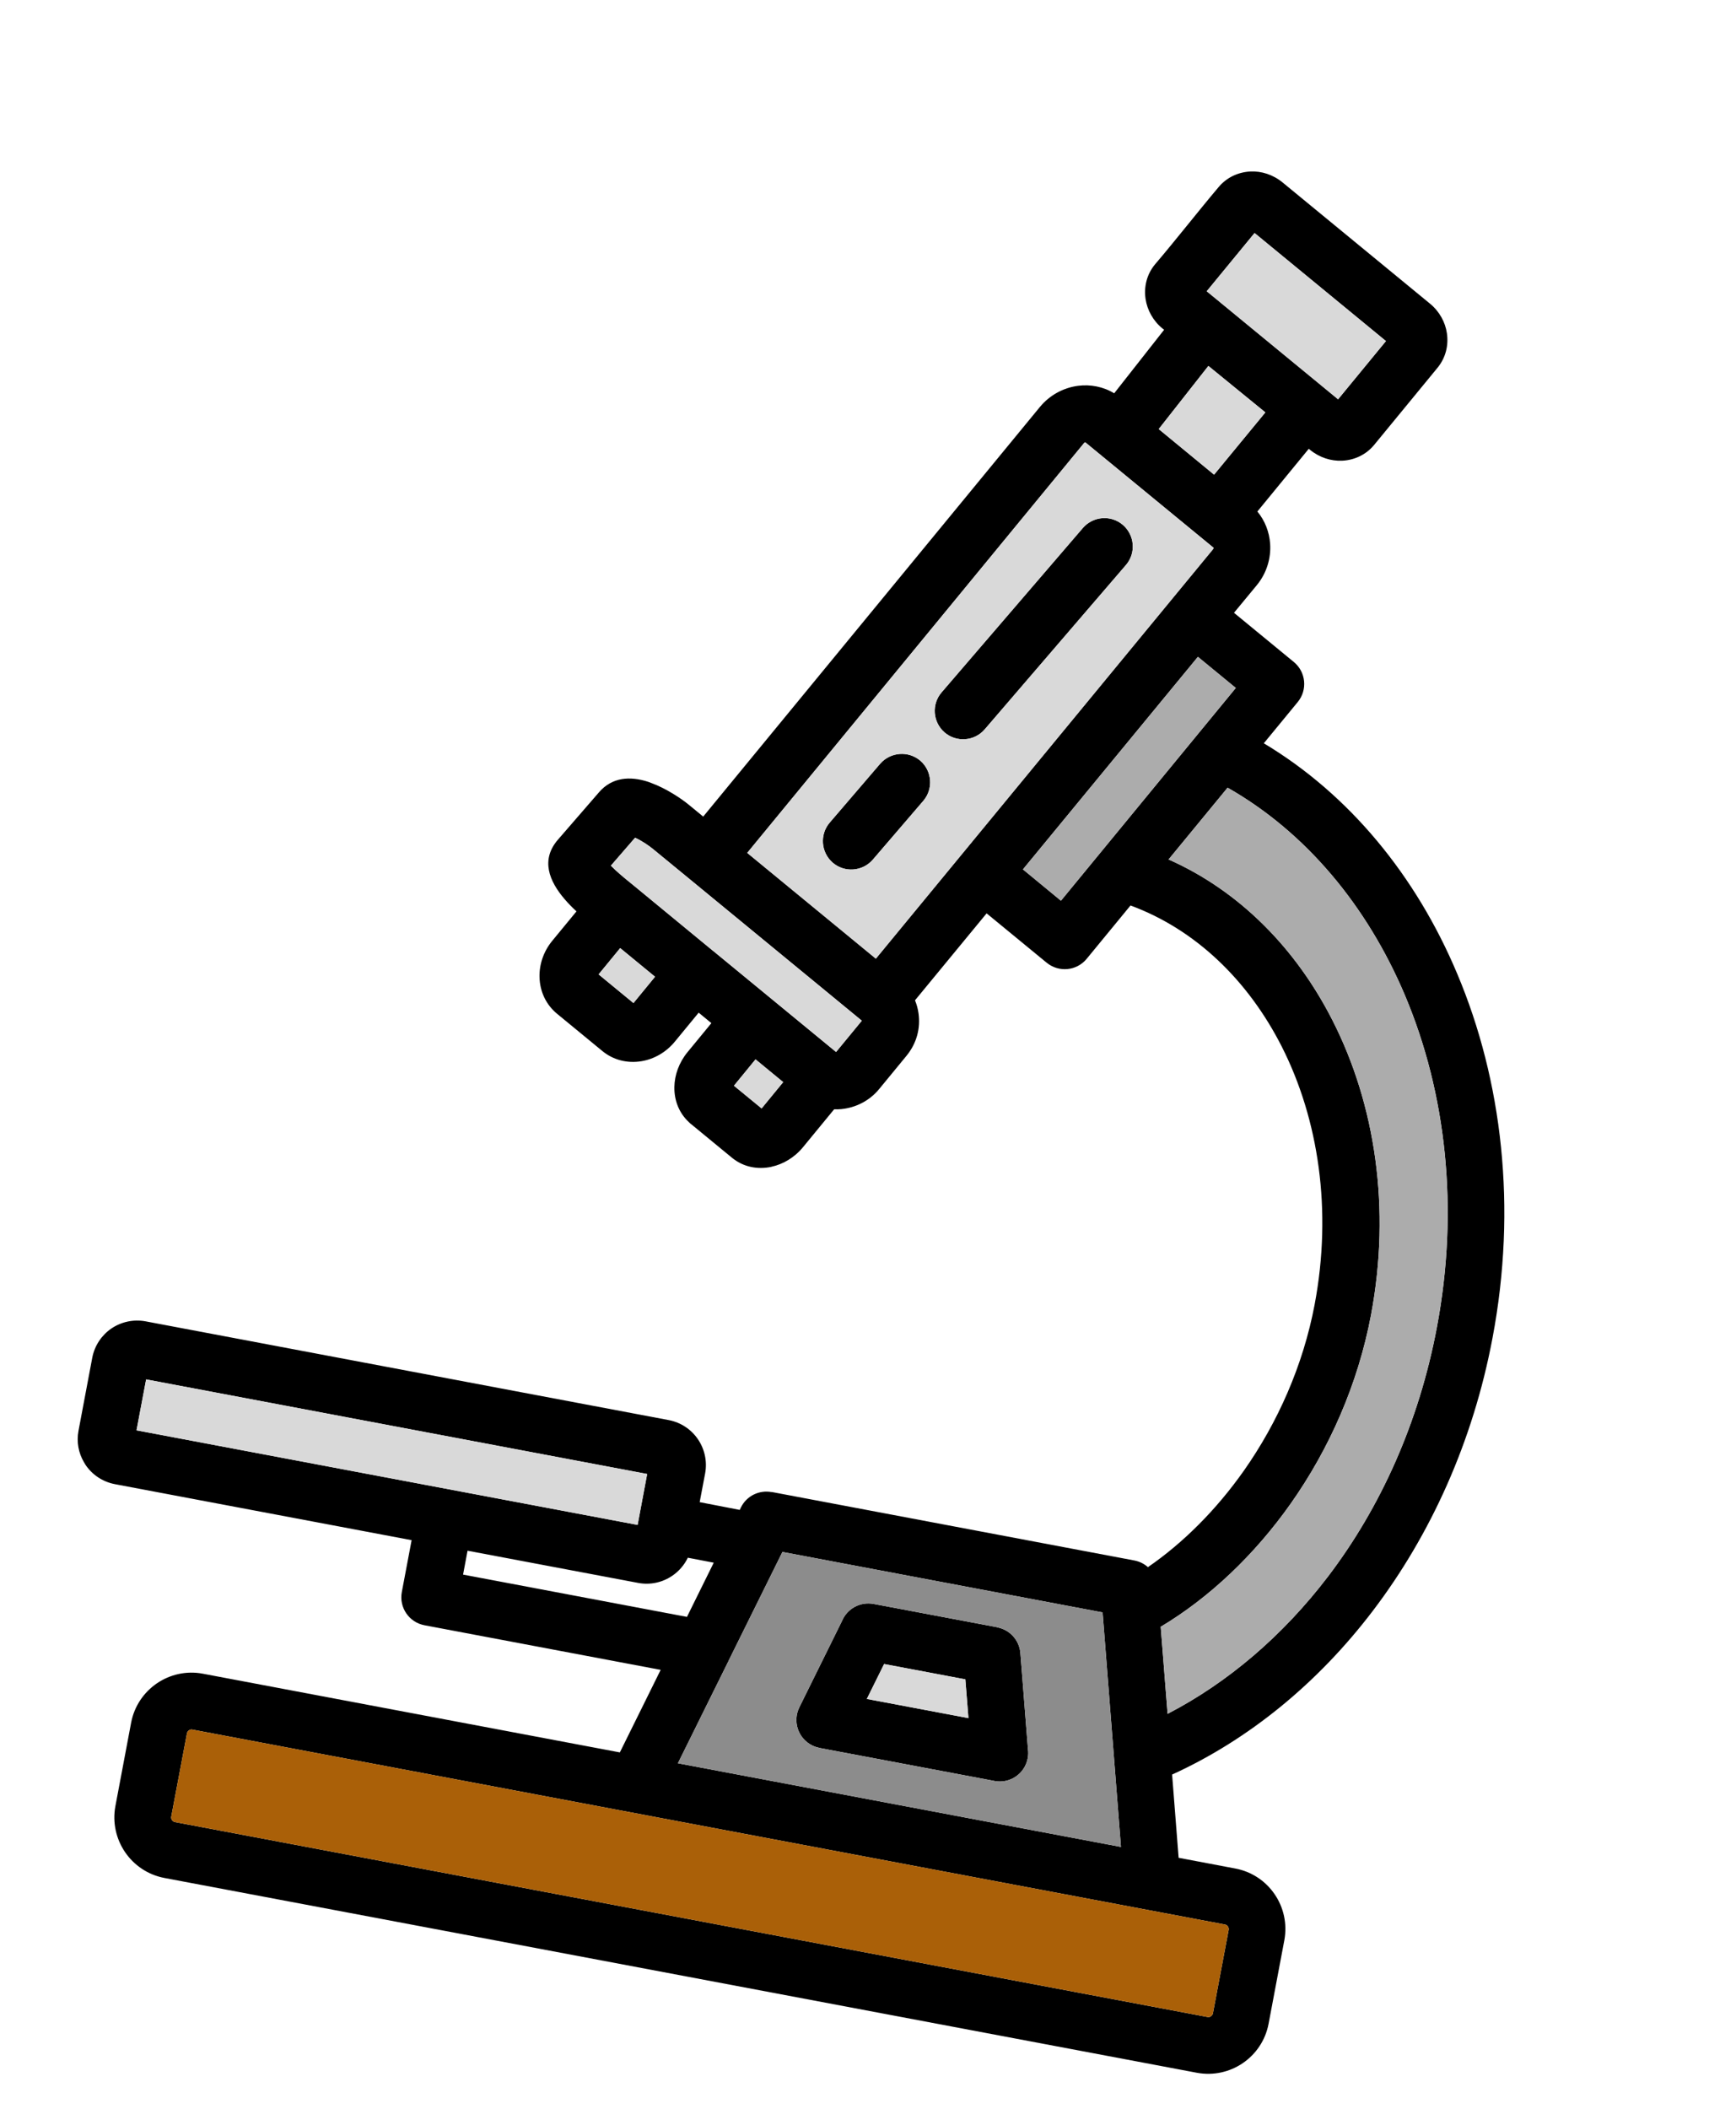
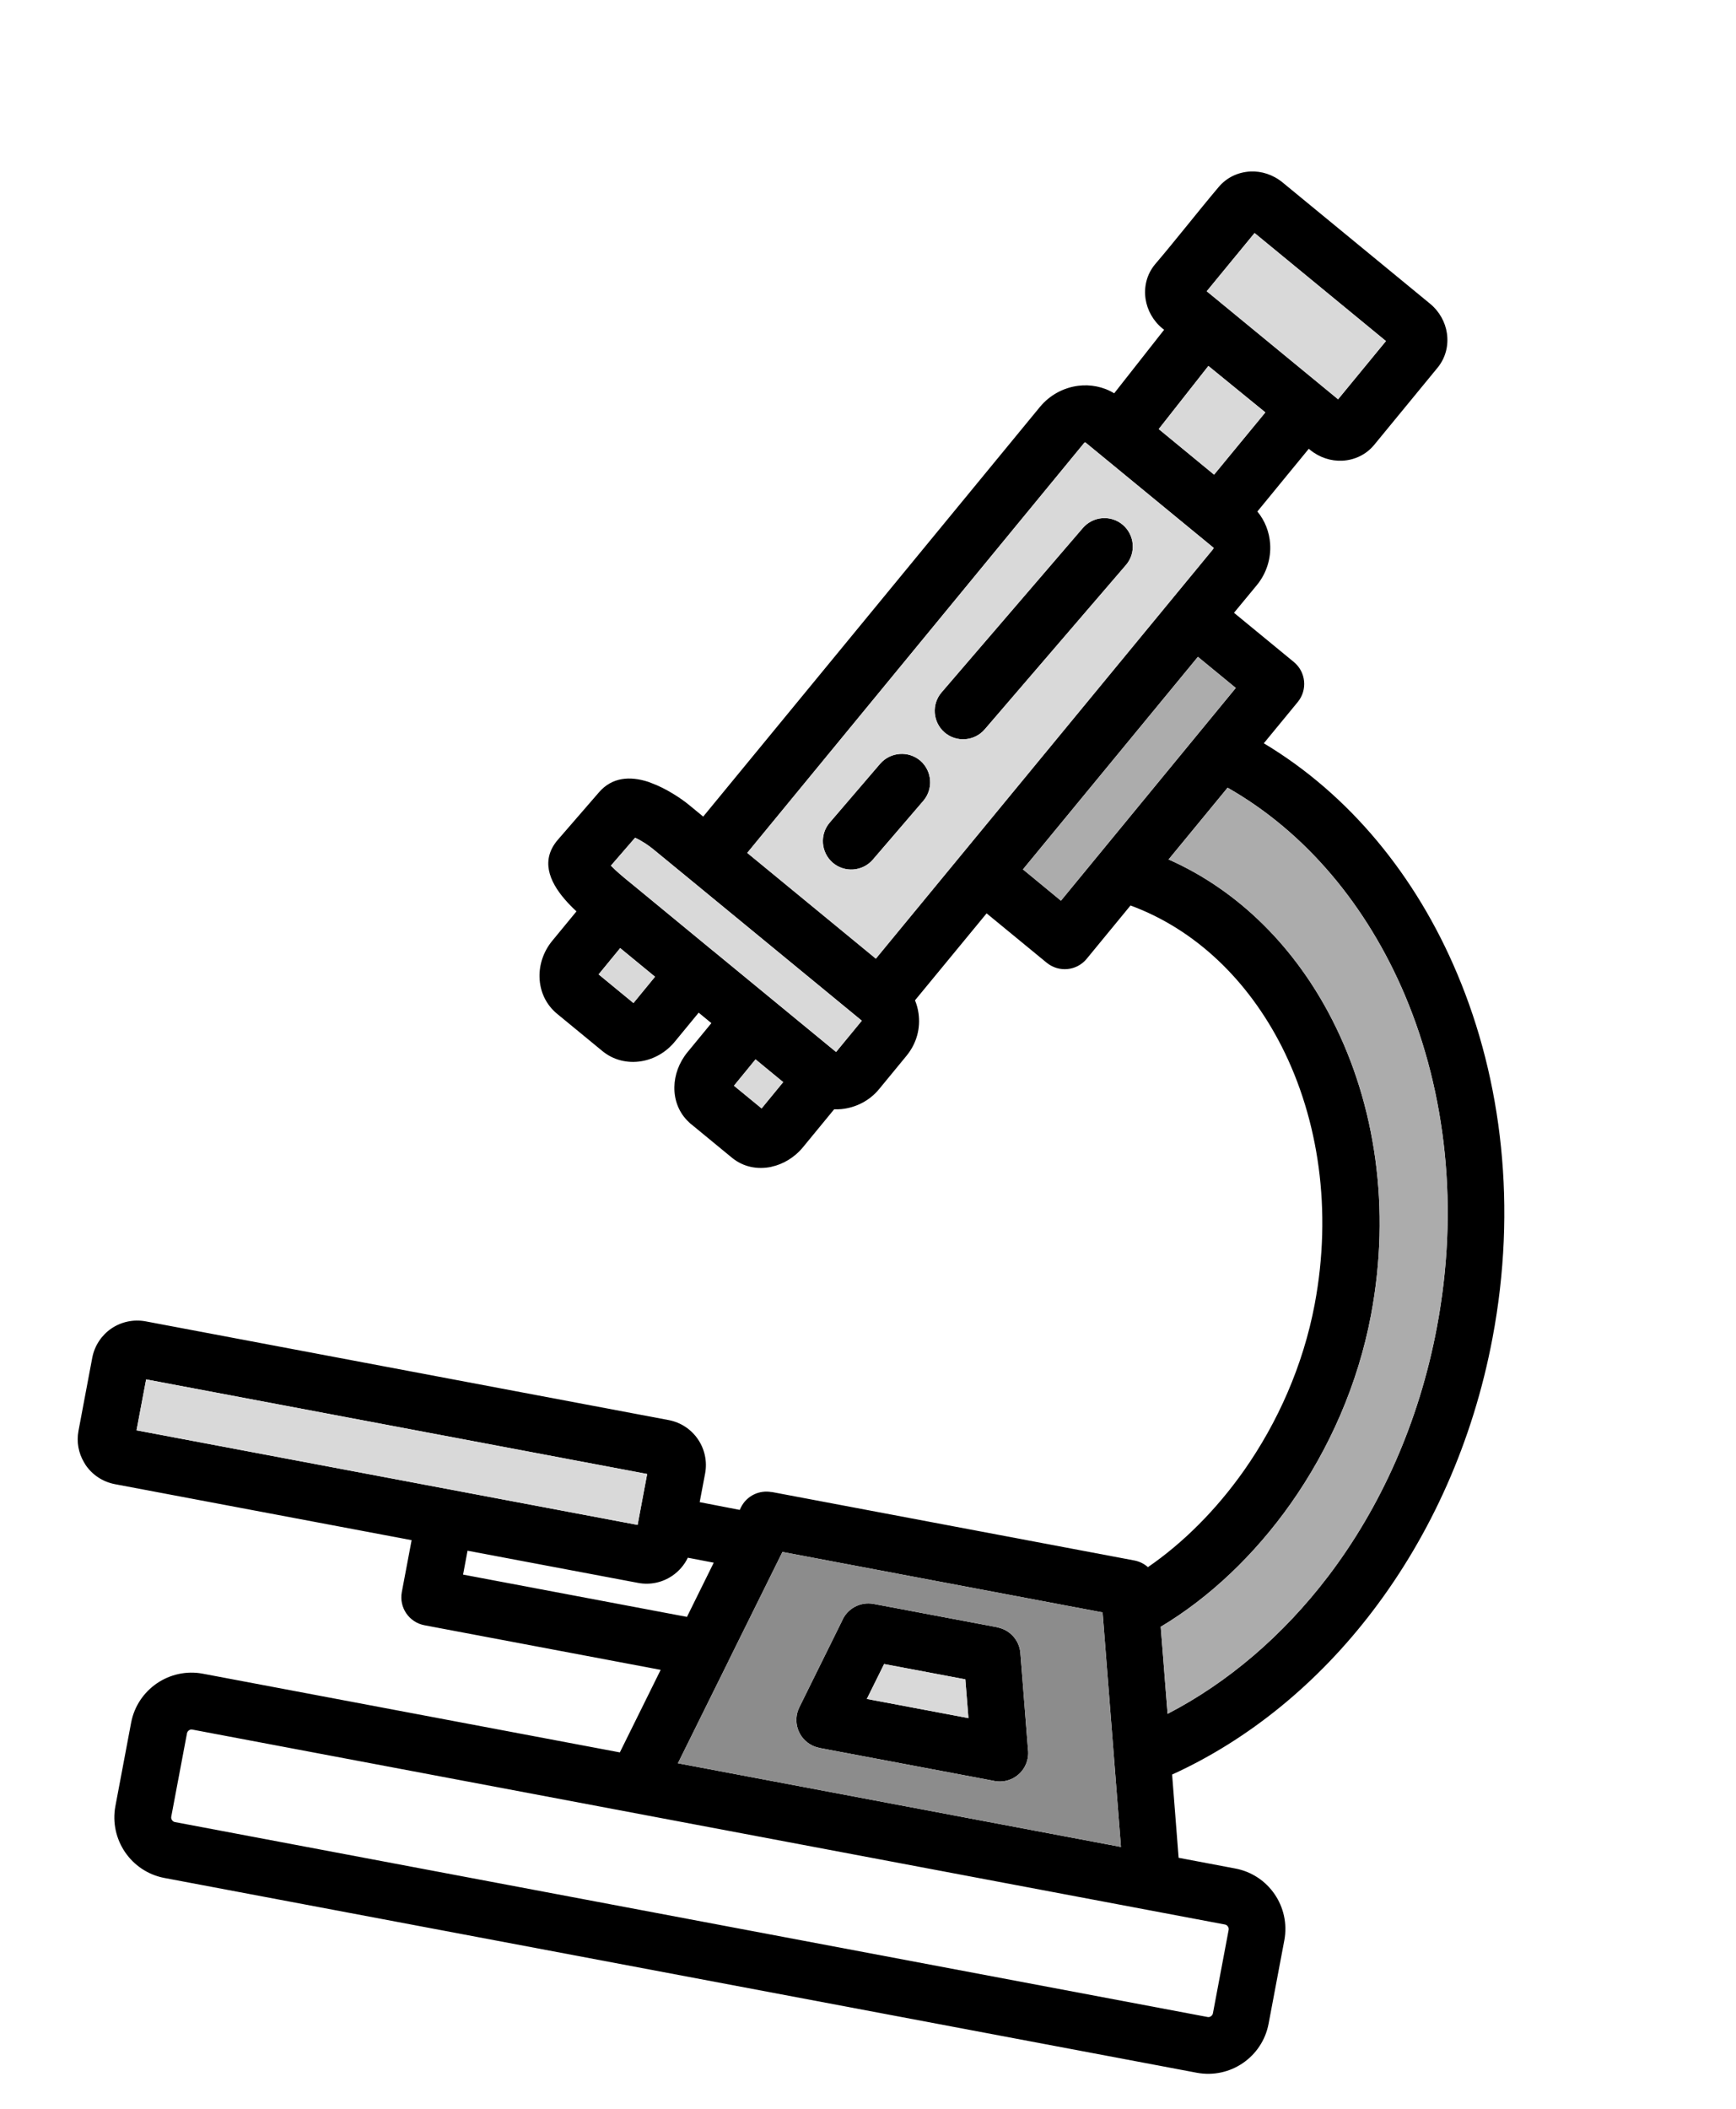
<svg xmlns="http://www.w3.org/2000/svg" width="28" height="34" viewBox="0 0 28 34" fill="none">
  <path fill-rule="evenodd" clip-rule="evenodd" d="M14.127 15.456L19.564 8.856C19.571 8.848 19.574 8.84 19.574 8.832L17.504 7.131C17.497 7.133 17.49 7.138 17.483 7.146L12.052 13.751L14.125 15.455L14.127 15.456ZM12.186 17.08L11.838 17.505L12.284 17.871L12.632 17.447L12.186 17.08ZM10.003 15.286L9.655 15.71L10.217 16.172L10.565 15.748L10.003 15.286ZM11.5 15.33L10.232 14.286L10.123 14.197C10.053 14.14 9.942 14.048 9.853 13.957L10.243 13.507C10.352 13.555 10.468 13.636 10.536 13.692L11.116 14.168L13.897 16.454L13.9 16.457L13.485 16.961L11.501 15.33L11.502 15.329L11.5 15.33ZM19.49 5.9C19.796 6.149 20.104 6.399 20.409 6.649L19.582 7.653L18.689 6.918L19.49 5.9ZM19.69 4.883C19.694 4.885 19.697 4.888 19.699 4.89C19.707 4.897 19.715 4.904 19.725 4.911L21.339 6.238L21.582 6.438L22.354 5.499L20.235 3.757L19.463 4.696L19.689 4.881L19.69 4.883ZM16.498 14.018L16.499 14.017L19.321 10.59L19.932 11.092L17.112 14.522L16.499 14.017L16.498 14.016L16.498 14.018ZM10.438 23.765L2.357 22.24L2.202 23.061L10.284 24.586L10.438 23.765ZM16.039 28.714L13.217 28.182L13.218 28.181C13.178 28.173 13.137 28.16 13.099 28.141C12.873 28.029 12.78 27.754 12.893 27.526L13.581 26.134C13.662 25.938 13.873 25.819 14.091 25.86L16.086 26.236L16.086 26.238C16.285 26.275 16.442 26.443 16.458 26.655L16.58 28.202C16.587 28.25 16.586 28.298 16.576 28.349C16.529 28.598 16.29 28.762 16.04 28.715L16.039 28.714ZM13.982 27.392L15.62 27.701L15.57 27.076L14.26 26.829L13.981 27.392L13.982 27.392ZM14.197 12.313C14.363 12.123 14.653 12.101 14.844 12.265C15.035 12.431 15.056 12.72 14.892 12.912L14.077 13.861C13.911 14.052 13.622 14.073 13.431 13.909C13.24 13.743 13.218 13.454 13.383 13.262L14.197 12.313ZM17.466 8.512C17.632 8.321 17.921 8.299 18.112 8.464C18.303 8.63 18.325 8.919 18.16 9.11L15.881 11.761C15.715 11.952 15.426 11.973 15.235 11.809C15.044 11.643 15.022 11.354 15.187 11.163L17.466 8.512ZM19.758 31.029L3.102 27.886C3.083 27.882 3.063 27.886 3.048 27.898C3.032 27.909 3.02 27.925 3.016 27.945L2.762 29.291C2.759 29.311 2.763 29.33 2.775 29.346C2.785 29.361 2.802 29.374 2.821 29.377L19.477 32.52C19.496 32.524 19.515 32.52 19.531 32.508C19.547 32.497 19.559 32.481 19.563 32.462L19.817 31.115C19.82 31.095 19.816 31.076 19.804 31.06C19.794 31.045 19.777 31.032 19.758 31.029ZM12.62 25.022L11.759 26.761C11.751 26.779 11.743 26.798 11.733 26.815L10.934 28.429L18.08 29.778L17.784 25.997L12.62 25.022ZM18.721 26.226L18.832 27.632C19.808 27.127 20.695 26.368 21.421 25.416C22.263 24.31 22.885 22.942 23.175 21.402C23.538 19.482 23.321 17.616 22.664 16.056C22.051 14.602 21.058 13.415 19.8 12.7L18.848 13.857C19.985 14.361 20.901 15.286 21.495 16.457C22.18 17.805 22.438 19.48 22.113 21.202C21.902 22.321 21.438 23.363 20.82 24.24C20.234 25.071 19.506 25.759 18.724 26.227L18.721 26.226ZM11.08 26.069L11.512 25.195L11.094 25.115C11.037 25.234 10.949 25.334 10.843 25.406C10.688 25.512 10.491 25.559 10.292 25.521L7.541 25.002L7.469 25.387L11.08 26.069ZM9.998 28.253L10.656 26.923L6.847 26.204C6.598 26.157 6.434 25.918 6.481 25.668L6.639 24.832L1.853 23.929C1.654 23.891 1.487 23.776 1.381 23.62C1.371 23.605 1.362 23.59 1.354 23.575C1.267 23.427 1.232 23.25 1.266 23.069L1.488 21.891C1.526 21.692 1.642 21.525 1.797 21.419C1.952 21.314 2.149 21.267 2.349 21.304L10.786 22.896C10.985 22.934 11.151 23.049 11.257 23.205C11.363 23.36 11.41 23.558 11.373 23.756L11.285 24.219L11.931 24.344L11.951 24.303C12.044 24.115 12.249 24.02 12.446 24.057L12.446 24.055L18.294 25.159C18.38 25.175 18.454 25.213 18.515 25.267C19.085 24.875 19.618 24.342 20.063 23.711C20.608 22.936 21.018 22.016 21.204 21.032C21.49 19.514 21.268 18.047 20.673 16.873C20.131 15.807 19.284 14.986 18.234 14.599L17.527 15.459C17.366 15.655 17.078 15.682 16.882 15.522L15.913 14.726L14.758 16.128C14.786 16.196 14.805 16.266 14.815 16.339C14.848 16.574 14.789 16.819 14.618 17.026L14.178 17.561C14.021 17.751 13.8 17.859 13.571 17.882C13.533 17.885 13.492 17.887 13.454 17.885L12.95 18.498C12.813 18.664 12.629 18.772 12.441 18.812L12.44 18.811L12.441 18.813C12.218 18.86 11.988 18.816 11.806 18.666L11.164 18.138C11.144 18.124 11.126 18.108 11.109 18.09C10.951 17.943 10.873 17.739 10.877 17.525C10.88 17.334 10.951 17.132 11.088 16.965L11.474 16.496L11.269 16.327L10.883 16.796C10.741 16.969 10.545 17.077 10.345 17.11C10.124 17.146 9.897 17.095 9.716 16.946L8.985 16.345C8.803 16.195 8.708 15.982 8.702 15.757C8.696 15.555 8.764 15.343 8.907 15.169L9.298 14.694C9.235 14.636 9.17 14.571 9.112 14.503C8.852 14.203 8.72 13.86 8.999 13.538L9.662 12.773C9.874 12.529 10.162 12.511 10.454 12.605C10.471 12.611 10.488 12.617 10.504 12.624C10.74 12.71 10.987 12.873 11.116 12.98L11.342 13.166L16.773 6.561C16.934 6.366 17.158 6.25 17.39 6.22C17.589 6.195 17.794 6.234 17.971 6.341L18.776 5.317L18.748 5.295C18.596 5.17 18.504 4.998 18.477 4.821C18.448 4.626 18.495 4.426 18.627 4.265C18.975 3.857 19.306 3.43 19.652 3.02C19.784 2.86 19.971 2.775 20.169 2.765C20.347 2.757 20.532 2.815 20.686 2.941L23.067 4.898C23.218 5.023 23.311 5.195 23.337 5.372C23.366 5.566 23.319 5.766 23.187 5.928L22.164 7.173C22.032 7.333 21.844 7.419 21.647 7.428C21.469 7.436 21.283 7.378 21.13 7.253L21.11 7.235L20.28 8.247C20.403 8.395 20.473 8.578 20.486 8.767C20.502 8.999 20.431 9.241 20.27 9.436L19.903 9.88L20.869 10.674C21.064 10.835 21.092 11.123 20.931 11.319L20.384 11.984C21.759 12.807 22.838 14.116 23.504 15.701C24.23 17.422 24.47 19.471 24.073 21.571C23.757 23.249 23.072 24.749 22.145 25.968C21.255 27.139 20.138 28.05 18.905 28.611L19.01 29.953L19.925 30.126C20.194 30.177 20.417 30.332 20.559 30.541C20.702 30.75 20.765 31.015 20.715 31.283L20.461 32.629C20.41 32.898 20.255 33.12 20.046 33.263C19.837 33.406 19.572 33.469 19.304 33.419L2.651 30.278C2.382 30.227 2.16 30.071 2.017 29.862C1.875 29.653 1.811 29.388 1.861 29.121L2.115 27.774C2.166 27.505 2.322 27.283 2.531 27.14C2.74 26.998 3.005 26.934 3.272 26.985L9.998 28.254L9.998 28.253Z" fill="black" />
-   <path d="M19.758 31.029L3.102 27.886C3.083 27.882 3.063 27.886 3.048 27.898C3.032 27.909 3.02 27.925 3.016 27.945L2.762 29.291C2.759 29.311 2.763 29.33 2.775 29.346C2.785 29.361 2.802 29.374 2.821 29.377L19.477 32.52C19.496 32.524 19.515 32.52 19.531 32.508C19.547 32.497 19.559 32.481 19.563 32.462L19.817 31.115C19.82 31.095 19.816 31.076 19.804 31.06C19.794 31.045 19.777 31.032 19.758 31.029Z" fill="#AA6008" />
  <path d="M18.721 26.226L18.832 27.632C19.808 27.127 20.695 26.368 21.421 25.416C22.263 24.31 22.885 22.942 23.175 21.402C23.538 19.482 23.321 17.616 22.664 16.056C22.051 14.602 21.058 13.415 19.8 12.7L18.848 13.857C19.985 14.361 20.901 15.286 21.495 16.457C22.18 17.805 22.438 19.48 22.113 21.202C21.902 22.321 21.438 23.363 20.82 24.24C20.234 25.071 19.506 25.759 18.724 26.227L18.721 26.226Z" fill="#ACACAC" />
  <path fill-rule="evenodd" clip-rule="evenodd" d="M12.62 25.022L11.759 26.761C11.751 26.779 11.743 26.798 11.733 26.815L10.934 28.429L18.08 29.778L17.784 25.997L12.62 25.022ZM13.217 28.182L16.039 28.714L16.04 28.715C16.29 28.762 16.529 28.598 16.576 28.349C16.586 28.298 16.587 28.25 16.58 28.202L16.458 26.655C16.442 26.443 16.285 26.275 16.086 26.238L16.086 26.236L14.091 25.86C13.873 25.819 13.662 25.938 13.581 26.134L12.893 27.526C12.78 27.754 12.873 28.029 13.099 28.141C13.137 28.16 13.178 28.173 13.218 28.181L13.217 28.182Z" fill="#8C8C8C" />
  <path d="M19.321 10.59L16.499 14.017L17.112 14.522L19.932 11.092L19.321 10.59Z" fill="#ACACAC" />
  <path fill-rule="evenodd" clip-rule="evenodd" d="M14.127 15.456L19.564 8.856C19.571 8.848 19.574 8.84 19.574 8.832L17.504 7.131C17.497 7.133 17.49 7.138 17.483 7.146L12.052 13.751L14.125 15.455L14.127 15.456ZM14.844 12.265C14.653 12.101 14.363 12.123 14.197 12.313L13.383 13.262C13.218 13.454 13.24 13.743 13.431 13.909C13.622 14.073 13.911 14.052 14.077 13.861L14.892 12.912C15.056 12.72 15.035 12.431 14.844 12.265ZM18.112 8.464C17.921 8.299 17.632 8.321 17.466 8.512L15.187 11.163C15.022 11.354 15.044 11.643 15.235 11.809C15.426 11.973 15.715 11.952 15.881 11.761L18.16 9.11C18.325 8.919 18.303 8.63 18.112 8.464Z" fill="#D9D9D9" />
  <path d="M10.438 23.765L2.357 22.24L2.202 23.061L10.284 24.586L10.438 23.765Z" fill="#D9D9D9" />
  <path d="M19.69 4.883C19.694 4.885 19.697 4.888 19.699 4.89C19.707 4.897 19.715 4.904 19.725 4.911L21.339 6.238L21.582 6.438L22.354 5.499L20.235 3.757L19.463 4.696L19.689 4.881L19.69 4.883Z" fill="#D9D9D9" />
  <path d="M19.49 5.9C19.796 6.149 20.104 6.399 20.409 6.649L19.582 7.653L18.689 6.918L19.49 5.9Z" fill="#D9D9D9" />
  <path d="M11.5 15.33L10.232 14.286L10.123 14.197C10.053 14.14 9.942 14.048 9.853 13.957L10.243 13.507C10.352 13.555 10.468 13.636 10.536 13.692L11.116 14.168L13.897 16.454L13.9 16.457L13.485 16.961L11.501 15.33L11.502 15.329L11.5 15.33Z" fill="#D9D9D9" />
  <path d="M12.186 17.08L11.838 17.505L12.284 17.871L12.632 17.447L12.186 17.08Z" fill="#D9D9D9" />
  <path d="M10.003 15.286L9.655 15.71L10.217 16.172L10.565 15.748L10.003 15.286Z" fill="#D9D9D9" />
  <path d="M13.982 27.392L15.62 27.701L15.57 27.076L14.26 26.829L13.981 27.392L13.982 27.392Z" fill="#D9D9D9" />
</svg>